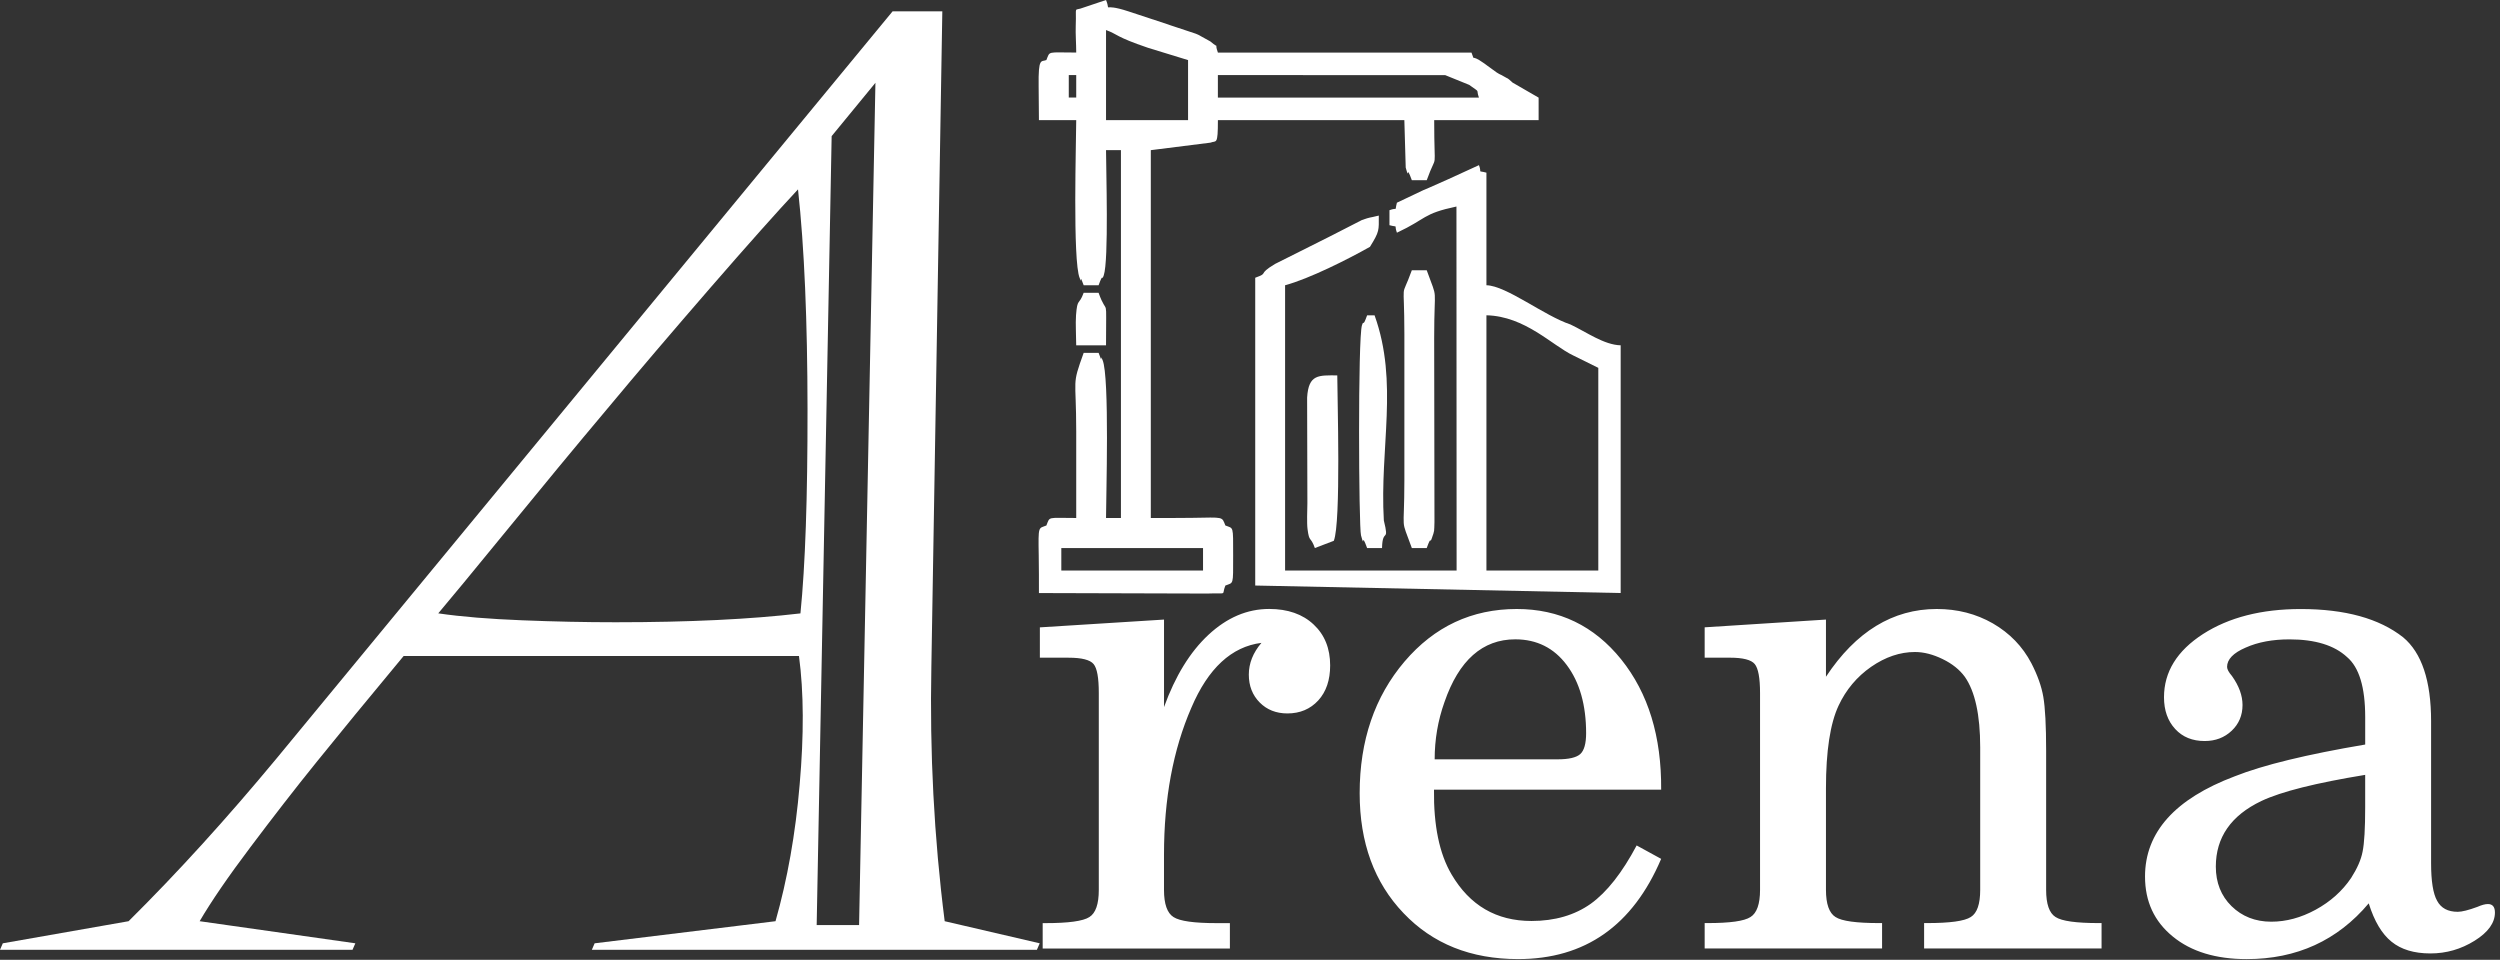
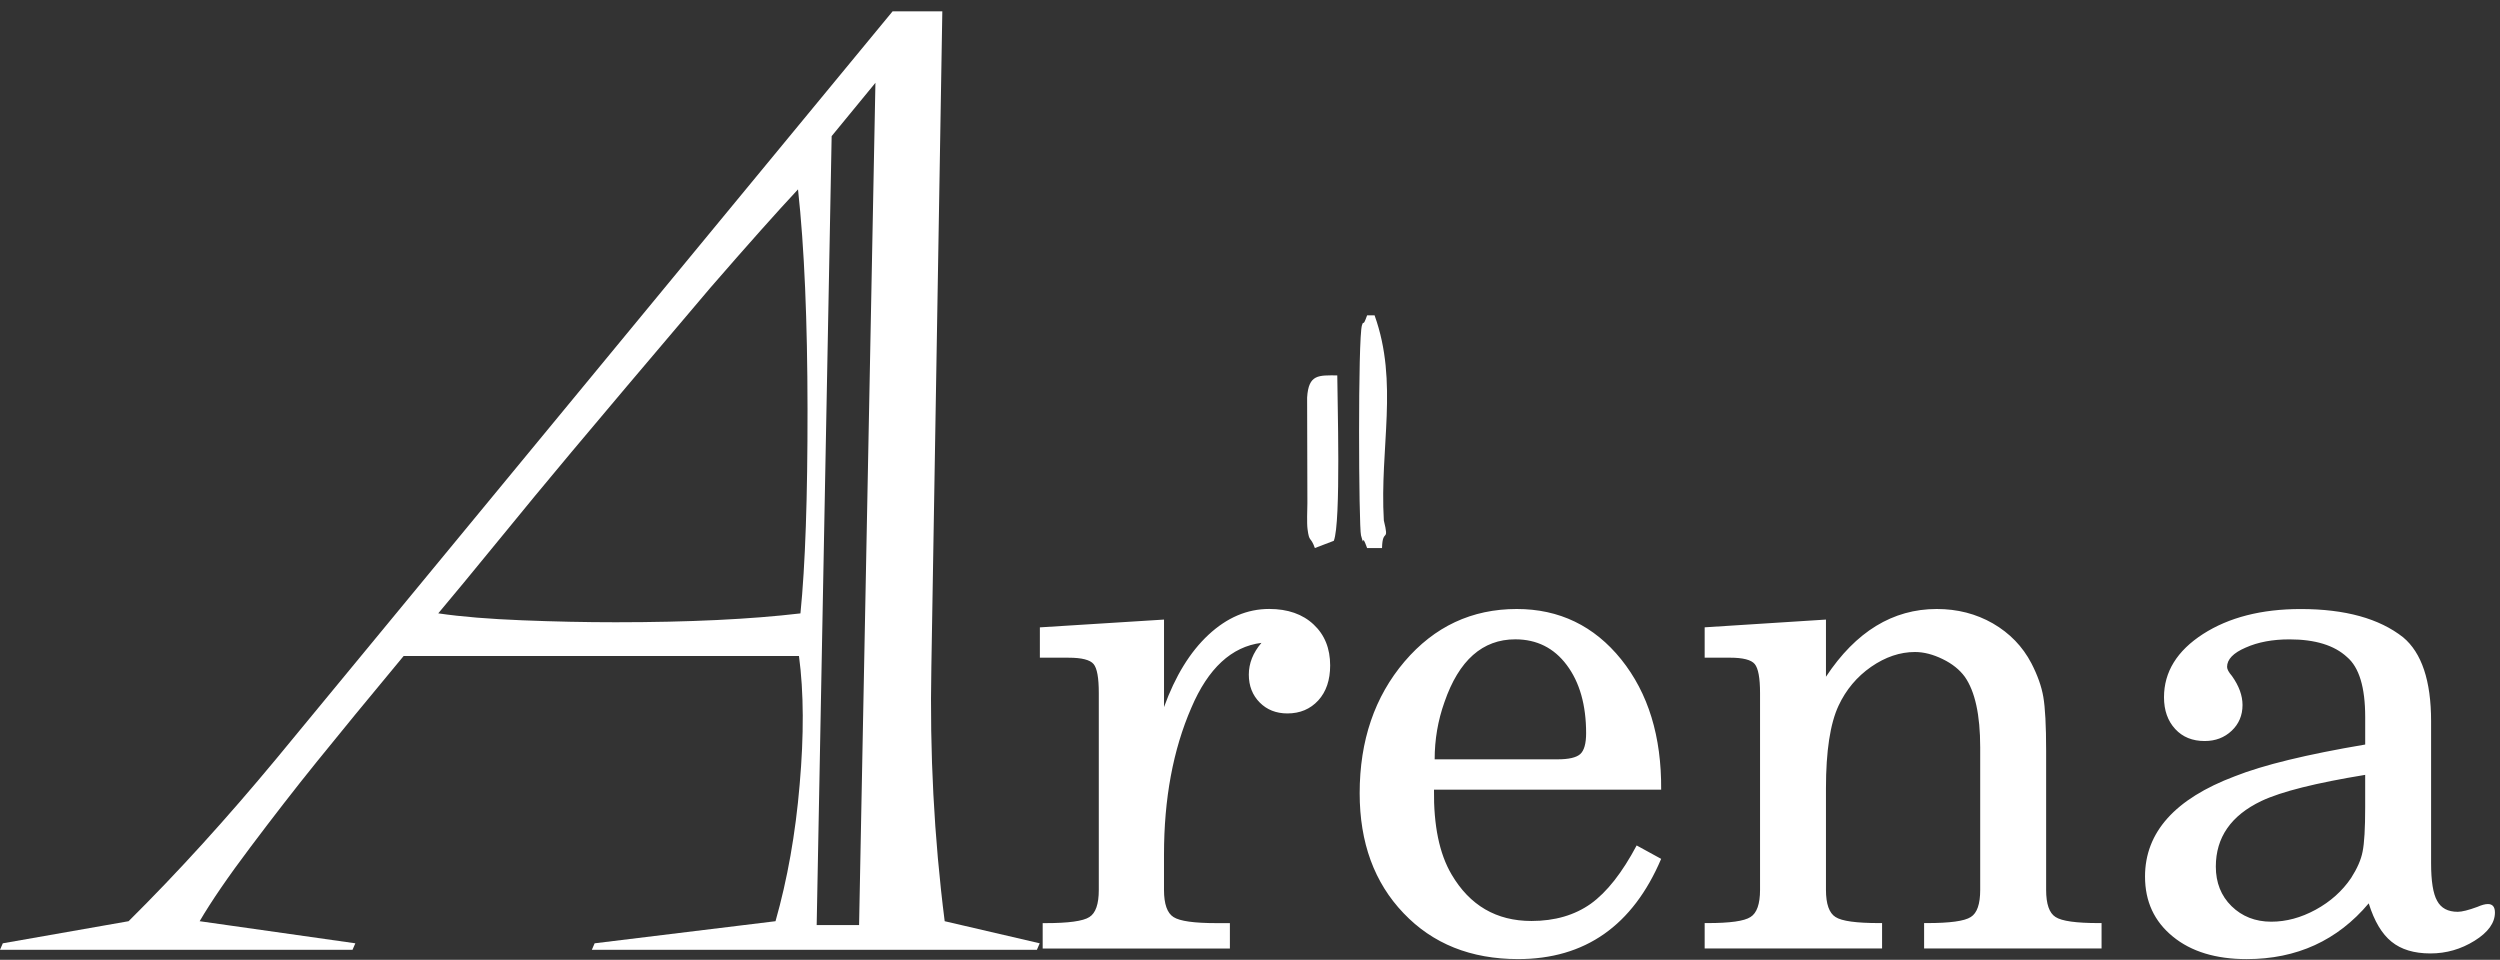
<svg xmlns="http://www.w3.org/2000/svg" width="112" height="43" viewBox="0 0 112 43" fill="none">
  <rect x="0" y="0" width="112" height="43" fill="#333333" stroke="none" />
-   <path fill-rule="evenodd" clip-rule="evenodd" d="M37.258 6.098L36.587 41.444H38.487L39.219 3.71L37.258 6.098ZM35.751 8.484C34.817 9.484 33.502 10.959 31.826 12.89C30.151 14.822 28.602 16.637 27.196 18.326C25.784 20.005 24.301 21.8 22.741 23.712C21.183 25.615 20.146 26.876 19.634 27.478C20.686 27.633 21.936 27.731 23.385 27.789C24.844 27.848 26.24 27.877 27.579 27.877C30.877 27.877 33.636 27.742 35.86 27.48C36.076 25.334 36.181 22.287 36.177 18.337C36.173 14.386 36.036 11.095 35.751 8.484ZM42.216 0.508L41.725 29.876C41.649 33.7 41.843 37.504 42.322 41.27L46.579 42.26L46.453 42.551H26.514L26.64 42.26L34.743 41.27C35.275 39.397 35.638 37.359 35.825 35.145C36.018 32.942 36.012 31.021 35.794 29.39H18.082C16.492 31.303 15.203 32.875 14.207 34.108C13.21 35.34 12.221 36.621 11.221 37.95C10.225 39.27 9.461 40.387 8.944 41.27L15.919 42.26L15.793 42.551H-6.10352e-05L0.126 42.26L5.761 41.27C7.974 39.076 10.173 36.65 12.372 34L39.988 0.508H42.216Z" fill="white" />
+   <path fill-rule="evenodd" clip-rule="evenodd" d="M37.258 6.098L36.587 41.444H38.487L39.219 3.71L37.258 6.098ZM35.751 8.484C34.817 9.484 33.502 10.959 31.826 12.89C25.784 20.005 24.301 21.8 22.741 23.712C21.183 25.615 20.146 26.876 19.634 27.478C20.686 27.633 21.936 27.731 23.385 27.789C24.844 27.848 26.24 27.877 27.579 27.877C30.877 27.877 33.636 27.742 35.86 27.48C36.076 25.334 36.181 22.287 36.177 18.337C36.173 14.386 36.036 11.095 35.751 8.484ZM42.216 0.508L41.725 29.876C41.649 33.7 41.843 37.504 42.322 41.27L46.579 42.26L46.453 42.551H26.514L26.64 42.26L34.743 41.27C35.275 39.397 35.638 37.359 35.825 35.145C36.018 32.942 36.012 31.021 35.794 29.39H18.082C16.492 31.303 15.203 32.875 14.207 34.108C13.21 35.34 12.221 36.621 11.221 37.95C10.225 39.27 9.461 40.387 8.944 41.27L15.919 42.26L15.793 42.551H-6.10352e-05L0.126 42.26L5.761 41.27C7.974 39.076 10.173 36.65 12.372 34L39.988 0.508H42.216Z" fill="white" />
  <path fill-rule="evenodd" clip-rule="evenodd" d="M52.148 27.757V31.677C52.651 30.286 53.316 29.205 54.139 28.439C54.969 27.668 55.872 27.281 56.859 27.281C57.694 27.281 58.361 27.516 58.85 27.977C59.346 28.439 59.591 29.053 59.591 29.811C59.591 30.463 59.416 30.987 59.058 31.38C58.7 31.767 58.242 31.962 57.675 31.962C57.172 31.962 56.758 31.797 56.438 31.475C56.111 31.146 55.947 30.729 55.947 30.223C55.947 29.716 56.136 29.242 56.513 28.8C55.174 28.97 54.125 29.938 53.371 31.71C52.555 33.588 52.147 35.777 52.147 38.287V38.604V39.869C52.147 40.501 52.291 40.907 52.573 41.084C52.856 41.268 53.497 41.356 54.502 41.356H55.099V42.494H46.712V41.356H46.838C47.862 41.356 48.522 41.268 48.804 41.084C49.087 40.907 49.226 40.502 49.226 39.869V38.604V31.047C49.226 30.371 49.151 29.941 48.993 29.75C48.836 29.56 48.459 29.465 47.875 29.465H46.586V28.106L52.148 27.757ZM74.42 35.378H64.243C64.224 36.978 64.481 38.243 65.029 39.173C65.845 40.565 67.039 41.26 68.609 41.26C69.658 41.26 70.545 41 71.267 40.488C71.989 39.969 72.674 39.096 73.322 37.876L74.42 38.477C73.146 41.469 71.009 42.967 68.012 42.967C65.895 42.967 64.186 42.283 62.88 40.911C61.566 39.538 60.913 37.749 60.913 35.535C60.913 33.177 61.585 31.21 62.924 29.636C64.262 28.067 65.939 27.283 67.95 27.283C69.853 27.283 71.418 28.036 72.63 29.541C73.843 31.053 74.438 32.994 74.42 35.378ZM64.273 34.018H69.77C70.273 34.018 70.613 33.943 70.794 33.784C70.97 33.626 71.058 33.309 71.058 32.848C71.058 31.583 70.768 30.564 70.19 29.793C69.618 29.027 68.846 28.642 67.884 28.642C66.421 28.642 65.358 29.578 64.711 31.457C64.418 32.279 64.273 33.132 64.273 34.018ZM81.803 27.757V30.318C83.142 28.294 84.8 27.283 86.766 27.283C87.691 27.283 88.526 27.497 89.28 27.928C90.034 28.365 90.612 28.959 91.008 29.718C91.278 30.242 91.461 30.749 91.541 31.223C91.623 31.697 91.667 32.5 91.667 33.639V38.602V39.868C91.667 40.499 91.806 40.905 92.088 41.082C92.371 41.267 93.018 41.354 94.024 41.354H94.15V42.492H86.2V41.354H86.326C87.35 41.354 88.009 41.267 88.292 41.082C88.575 40.905 88.713 40.501 88.713 39.868V38.602V33.48C88.713 32.025 88.48 30.969 88.022 30.318C87.789 30.001 87.462 29.736 87.03 29.527C86.603 29.318 86.187 29.21 85.792 29.21C85.12 29.21 84.466 29.432 83.826 29.874C83.191 30.316 82.701 30.899 82.368 31.613C81.992 32.417 81.803 33.65 81.803 35.314V38.602V39.868C81.803 40.499 81.947 40.905 82.23 41.082C82.513 41.267 83.166 41.354 84.191 41.354H84.317V42.492H76.369V41.354H76.495C77.501 41.354 78.141 41.267 78.424 41.082C78.706 40.905 78.85 40.501 78.85 39.868V38.602V31.046C78.85 30.369 78.769 29.94 78.612 29.749C78.455 29.559 78.084 29.464 77.499 29.464H76.369V28.104L81.803 27.757ZM108.913 32.311V38.667C108.913 39.47 109 40.032 109.183 40.356C109.359 40.685 109.667 40.849 110.107 40.849C110.296 40.849 110.591 40.774 110.987 40.628C111.176 40.545 111.332 40.501 111.458 40.501C111.666 40.501 111.773 40.628 111.773 40.88C111.773 41.342 111.471 41.766 110.862 42.145C110.253 42.525 109.593 42.714 108.884 42.714C108.148 42.714 107.57 42.537 107.143 42.19C106.71 41.843 106.37 41.273 106.119 40.47C104.719 42.133 102.896 42.968 100.653 42.968C99.27 42.968 98.165 42.633 97.341 41.956C96.511 41.279 96.097 40.388 96.097 39.268C96.097 37.289 97.436 35.789 100.118 34.778C101.393 34.272 103.341 33.798 105.961 33.355V32.123C105.961 30.795 105.691 29.896 105.145 29.435C104.58 28.91 103.719 28.644 102.569 28.644C101.816 28.644 101.162 28.764 100.609 29.011C100.049 29.251 99.773 29.542 99.773 29.877C99.773 29.984 99.848 30.117 99.994 30.288C100.308 30.73 100.465 31.162 100.465 31.585C100.465 32.047 100.301 32.434 99.981 32.736C99.654 33.046 99.252 33.198 98.769 33.198C98.221 33.198 97.782 33.021 97.45 32.661C97.117 32.301 96.947 31.825 96.947 31.238C96.947 30.1 97.531 29.157 98.694 28.405C99.856 27.659 101.314 27.285 103.072 27.285C105.064 27.285 106.591 27.709 107.659 28.55C108.492 29.244 108.913 30.496 108.913 32.311ZM105.96 36.169V34.714C103.761 35.074 102.209 35.46 101.311 35.884C99.948 36.535 99.269 37.516 99.269 38.824C99.269 39.538 99.502 40.134 99.973 40.596C100.444 41.057 101.041 41.292 101.751 41.292C102.423 41.292 103.082 41.114 103.742 40.755C104.401 40.395 104.935 39.919 105.331 39.332C105.601 38.908 105.777 38.516 105.846 38.144C105.921 37.775 105.96 37.117 105.96 36.169Z" fill="white" />
-   <path fill-rule="evenodd" clip-rule="evenodd" d="M47.547 24.552H53.896V25.56H47.547V24.552ZM49.55 1.346C50.096 1.545 49.954 1.64 51.432 2.142L53.225 2.692V5.382H49.55V1.346ZM54.562 3.363L64.748 3.367L65.819 3.802C66.36 4.191 66.105 3.953 66.256 4.373H54.561V3.363H54.562ZM47.881 3.363H48.215V4.371H47.881V3.363ZM48.549 0.336C48.079 0.527 48.231 0.184 48.193 1.155C48.179 1.497 48.215 1.988 48.215 2.354C46.897 2.354 47.047 2.271 46.878 2.69C46.649 2.784 46.513 2.545 46.531 3.855C46.538 4.366 46.544 4.87 46.544 5.381H48.215C48.215 6.25 48.05 11.709 48.37 12.457C48.525 12.821 48.319 12.139 48.549 12.78H49.217C49.438 12.164 49.346 12.632 49.447 12.339C49.679 11.674 49.55 7.553 49.55 6.727H50.218V23.206H49.55C49.55 22.337 49.715 16.878 49.395 16.13C49.24 15.766 49.447 16.448 49.217 15.807H48.549C48.001 17.328 48.215 16.822 48.215 19.338C48.215 20.627 48.215 21.917 48.215 23.206C46.897 23.206 47.047 23.122 46.878 23.542C46.523 23.687 46.511 23.518 46.535 24.88C46.545 25.443 46.544 26.005 46.544 26.569L54.083 26.591C55.047 26.552 54.706 26.706 54.896 26.233C55.266 26.082 55.245 26.263 55.245 24.887C55.245 23.513 55.265 23.691 54.896 23.541C54.734 23.136 54.849 23.177 53.397 23.2C52.785 23.21 52.168 23.205 51.556 23.205V6.727L54.228 6.391C54.493 6.283 54.562 6.537 54.562 5.382H62.915L62.976 7.508C63.163 8.179 62.959 7.265 63.25 8.073H63.918C64.414 6.693 64.252 7.929 64.252 5.382H68.93V4.374L67.762 3.699C67.475 3.438 67.614 3.569 67.37 3.421C67.187 3.311 67.251 3.374 67.046 3.243L66.463 2.82C65.832 2.372 66.106 2.815 65.923 2.356H54.562C54.367 1.812 54.698 2.26 54.223 1.856L53.684 1.558C53.648 1.543 53.603 1.523 53.566 1.508L52.435 1.133C52.395 1.119 52.352 1.102 52.312 1.089L50.55 0.508C49.273 0.088 49.8 0.622 49.55 0L48.549 0.336Z" fill="white" />
-   <path fill-rule="evenodd" clip-rule="evenodd" d="M66.592 14.125C68.324 14.164 69.543 15.481 70.484 15.926L71.604 16.48V25.561H66.592V14.125ZM62.582 9.081C62.467 9.517 62.644 9.267 62.248 9.417V10.089C62.682 10.205 62.434 10.026 62.582 10.425C63.925 9.797 63.719 9.576 65.249 9.252L65.256 25.56H57.572V12.779C58.663 12.485 60.393 11.612 61.374 11.058C61.81 10.355 61.77 10.327 61.77 9.658C61.289 9.778 61.436 9.71 61.015 9.857L59.575 10.594C59.541 10.611 59.498 10.633 59.464 10.65L57.123 11.824C56.286 12.325 56.887 12.206 56.234 12.443V26.232L72.606 26.568V15.47C71.866 15.453 71.073 14.877 70.358 14.537C69.183 14.149 67.487 12.799 66.592 12.779V7.735C66.158 7.619 66.406 7.797 66.258 7.398L64.881 8.029C62.993 8.878 64.587 8.124 62.582 9.081Z" fill="white" />
-   <path fill-rule="evenodd" clip-rule="evenodd" d="M63.25 24.552H63.917C64.139 23.935 64.046 24.404 64.147 24.111C64.275 23.744 64.247 23.839 64.264 23.387L64.251 15.134C64.251 12.649 64.437 13.552 63.917 12.107H63.25C62.731 13.548 62.914 12.319 62.916 14.967V21.525C62.914 24.009 62.73 23.105 63.25 24.552Z" fill="white" />
  <path fill-rule="evenodd" clip-rule="evenodd" d="M61.247 24.553H61.915C61.935 23.618 62.253 24.367 61.996 23.317C61.804 20.059 62.666 17.147 61.581 14.127H61.247C61.025 14.743 61.118 14.275 61.017 14.568C60.831 15.102 60.87 23.614 60.974 23.988C61.16 24.659 60.956 23.744 61.247 24.553Z" fill="white" />
  <path fill-rule="evenodd" clip-rule="evenodd" d="M58.906 24.552L59.754 24.229C60.084 23.427 59.91 17.762 59.91 16.817C59.084 16.817 58.622 16.752 58.559 17.812L58.571 22.536C58.568 22.84 58.541 23.431 58.578 23.706C58.658 24.325 58.71 24.004 58.906 24.552Z" fill="white" />
-   <path fill-rule="evenodd" clip-rule="evenodd" d="M48.214 15.472H49.55C49.55 13.038 49.634 14.28 49.216 13.117H48.548C48.337 13.704 48.267 13.328 48.206 14.119C48.178 14.492 48.214 15.074 48.214 15.472Z" fill="white" />
</svg>